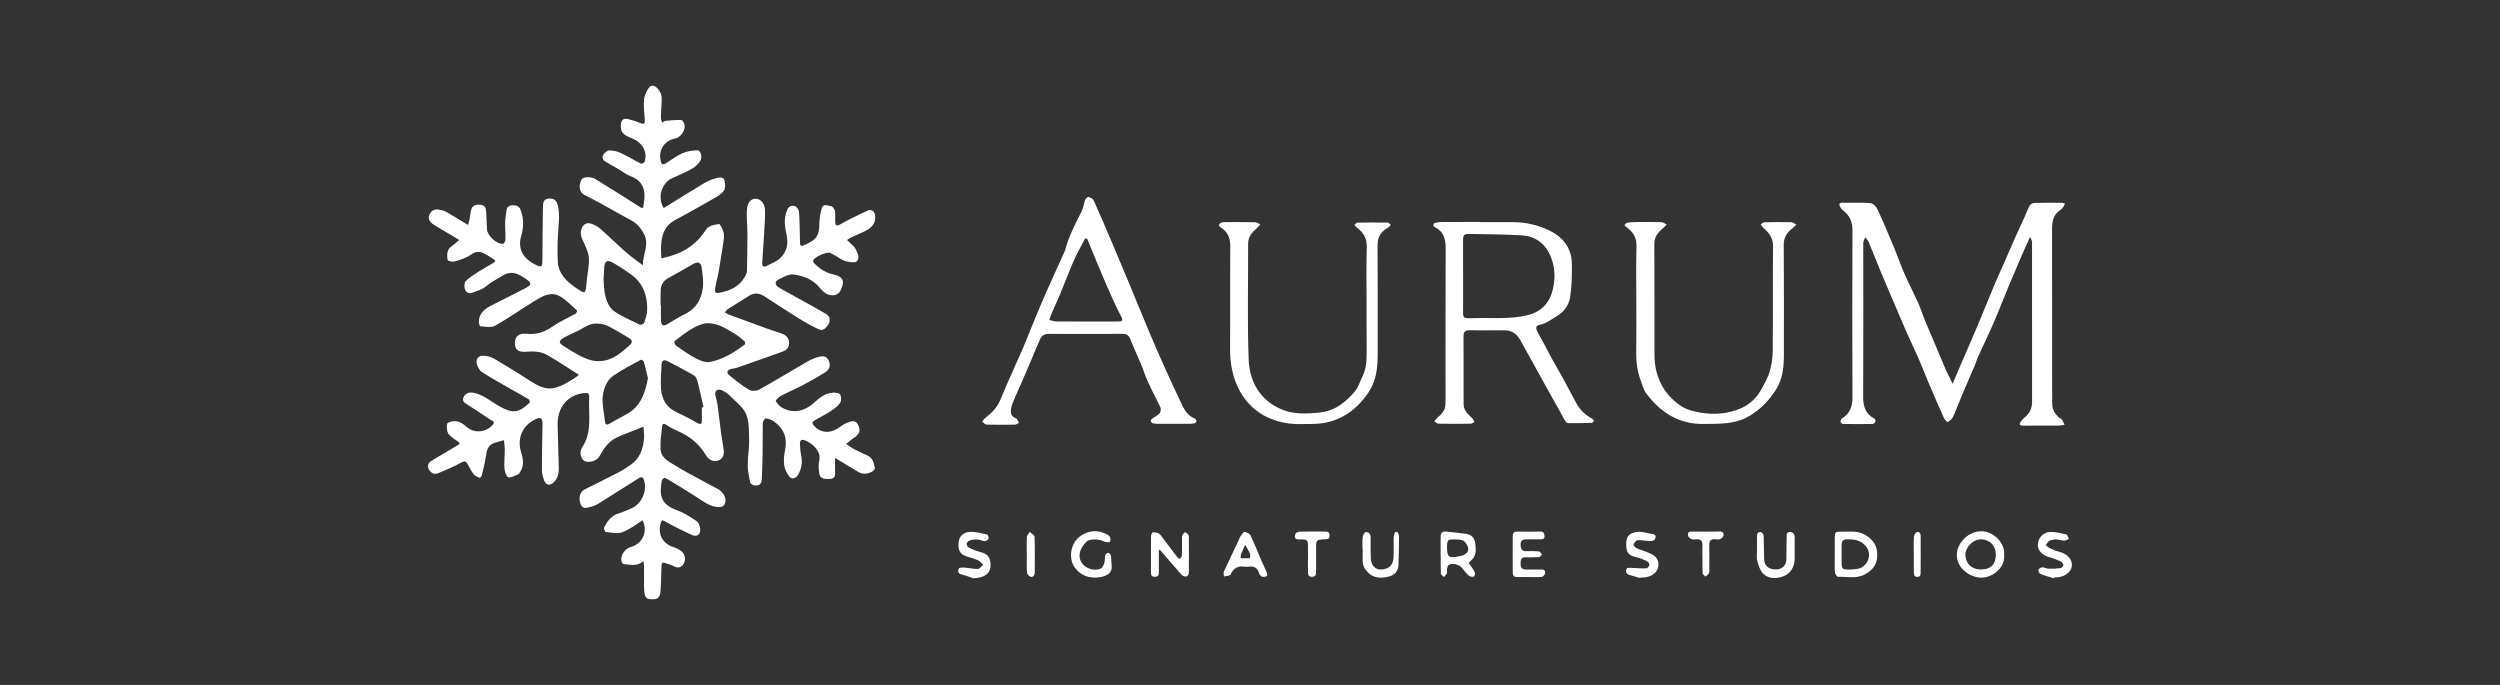
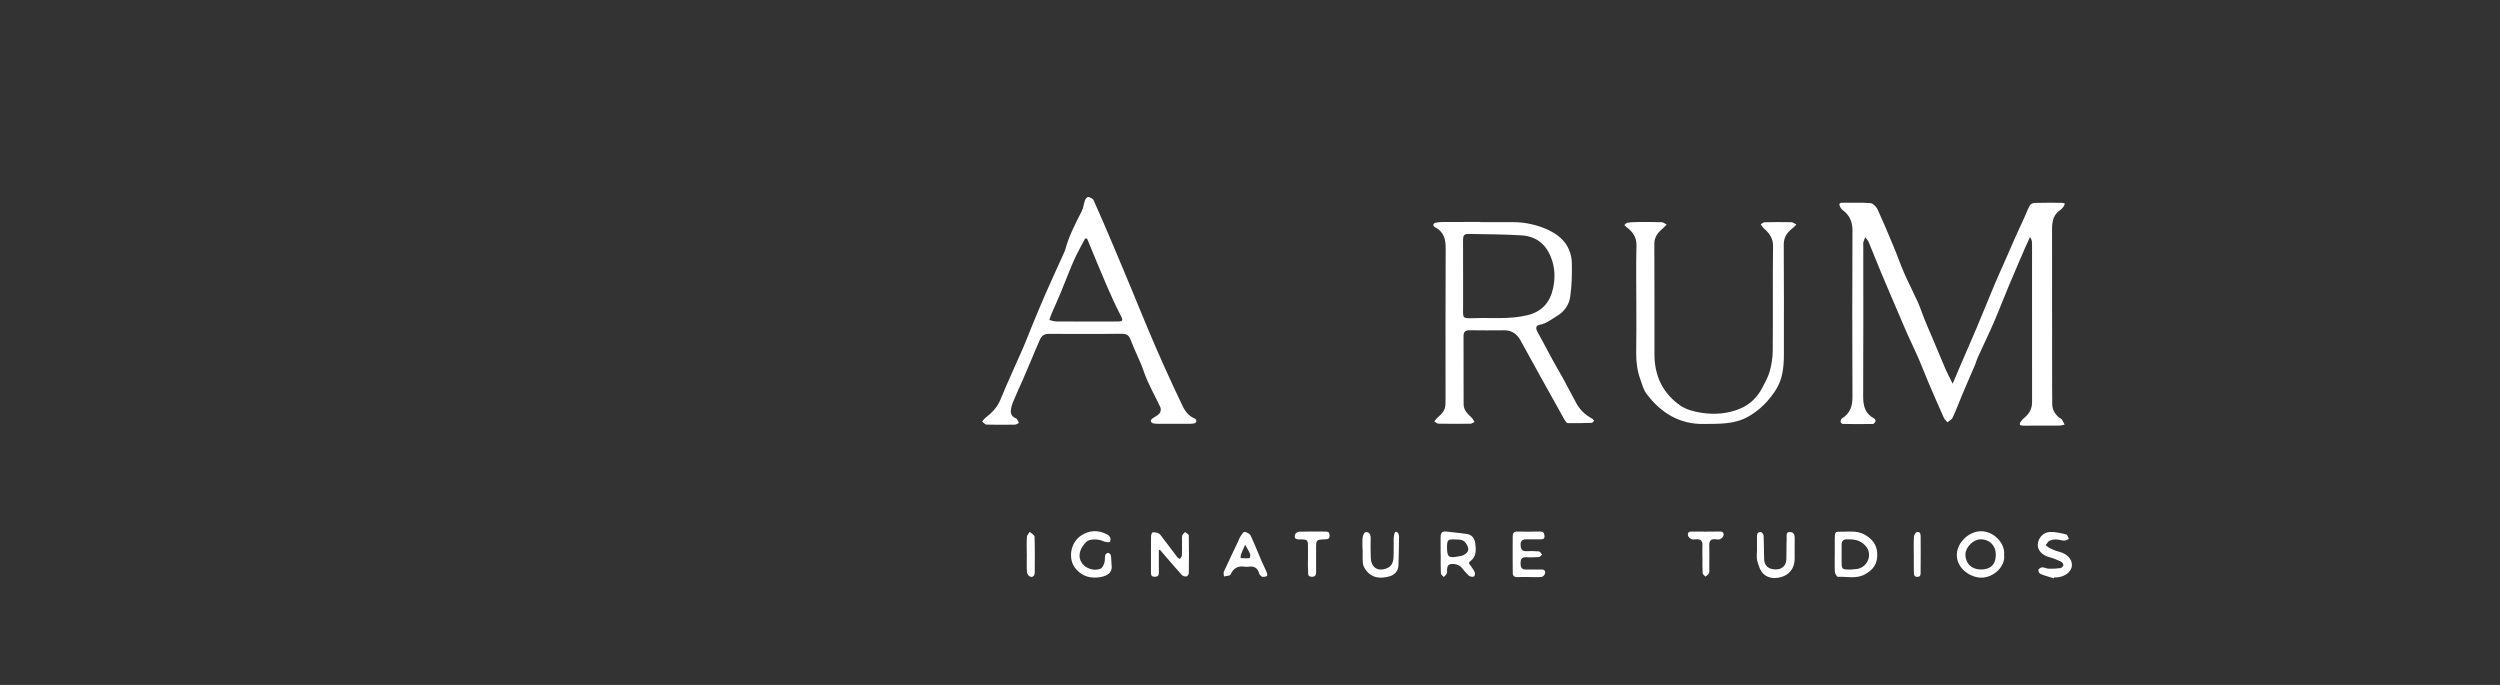
<svg xmlns="http://www.w3.org/2000/svg" width="146" height="40" viewBox="0 0 146 40" fill="none">
  <rect x="0" y="0" width="146" height="40" fill="#333333" stroke="none" />
  <g clip-path="url(#clip0_14475_392603)">
-     <path d="M48.768 26.744C48.768 27.036 48.761 27.301 48.77 27.569C48.777 27.786 48.764 27.953 48.471 27.968C48.072 27.987 47.887 27.927 47.842 27.633C47.806 27.392 47.788 27.128 47.844 26.895C47.975 26.341 47.432 25.884 47.011 25.718C46.774 25.625 46.706 25.739 46.716 25.942C46.729 26.166 46.744 26.391 46.789 26.611C46.873 27.012 46.809 27.379 46.607 27.73C46.489 27.935 46.239 28.013 46.104 27.836C45.96 27.648 45.831 27.415 45.799 27.189C45.758 26.891 45.786 26.572 45.849 26.274C45.999 25.564 45.761 25.021 45.2 24.609C45.064 24.51 44.882 24.456 44.714 24.432C44.669 24.425 44.549 24.607 44.547 24.704C44.532 25.306 44.545 25.91 44.536 26.512C44.529 27.008 44.508 27.504 44.489 27.998C44.478 28.291 44.295 28.39 44.038 28.345C43.95 28.33 43.823 28.242 43.808 28.166C43.739 27.836 43.668 27.497 43.666 27.163C43.664 26.693 43.758 26.22 43.748 25.75C43.737 25.224 43.767 24.65 43.571 24.186C43.391 23.757 42.944 23.438 42.598 23.086C42.478 22.963 42.319 22.87 42.164 22.795C42.083 22.754 41.954 22.743 41.874 22.78C41.814 22.805 41.758 22.933 41.769 23.006C41.797 23.213 41.874 23.414 41.902 23.623C41.98 24.184 42.04 24.747 42.113 25.31C42.158 25.646 42.231 25.981 42.267 26.317C42.293 26.566 42.207 26.796 41.958 26.889C41.66 27.001 41.374 26.848 41.204 26.555C40.826 25.905 40.261 25.472 39.582 25.172C39.361 25.073 39.138 24.967 38.94 24.829C38.789 24.723 38.686 24.721 38.667 24.9C38.618 25.342 38.551 25.791 38.577 26.233C38.609 26.777 39.103 26.977 39.49 27.219C39.99 27.534 40.521 27.802 41.041 28.086C41.316 28.237 41.591 28.388 41.87 28.529C42.212 28.699 42.409 29.016 42.362 29.301C42.313 29.596 42.123 29.633 41.877 29.607C41.412 29.56 41.069 29.277 40.695 29.038C40.113 28.662 39.52 28.302 38.92 27.948C38.785 27.868 38.673 27.95 38.643 28.112C38.499 28.91 38.577 29.452 39.526 29.793C39.934 29.939 40.315 30.185 40.678 30.431C40.802 30.515 40.884 30.738 40.895 30.901C40.914 31.236 40.688 31.378 40.386 31.234C39.859 30.986 39.331 30.735 38.828 30.446C38.663 30.351 38.635 30.381 38.594 30.52C38.388 31.214 38.697 31.764 39.382 31.971C39.561 32.025 39.752 32.131 39.872 32.269C40.068 32.493 40.038 32.86 39.831 33.046C39.642 33.214 39.438 33.121 39.247 33.016C39.187 32.983 39.116 32.97 39.049 32.946C38.626 32.8 38.633 32.8 38.624 33.274C38.618 33.676 38.6 34.077 38.577 34.478C38.551 34.868 38.441 34.992 38.145 35C37.767 35.009 37.647 34.916 37.623 34.508C37.597 34.049 37.619 33.587 37.614 33.128C37.614 33.018 37.595 32.908 37.58 32.759C37.2 33.119 36.796 32.959 36.411 32.942C36.371 32.94 36.31 32.849 36.297 32.791C36.22 32.446 36.476 32.049 36.828 31.95C37.535 31.751 37.849 31.04 37.528 30.388C37.138 30.628 36.768 30.927 36.345 31.083C36.059 31.188 35.698 31.1 35.376 31.067C35.333 31.063 35.249 30.863 35.281 30.802C35.464 30.451 35.685 30.129 36.096 29.995C36.371 29.907 36.637 29.791 36.901 29.674C37.481 29.419 37.81 28.641 37.61 28.037C37.539 27.823 37.425 27.849 37.281 27.94C36.506 28.429 35.733 28.923 34.955 29.409C34.819 29.493 34.665 29.564 34.51 29.596C34.297 29.64 34.042 29.775 33.911 29.45C33.767 29.098 33.861 28.725 34.139 28.585C34.802 28.25 35.47 27.927 36.13 27.584C36.396 27.446 36.65 27.277 36.89 27.101C37.357 26.758 37.535 26.259 37.599 25.707C37.608 25.625 37.623 25.541 37.619 25.459C37.61 25.278 37.593 25.096 37.578 24.917C37.425 24.98 37.271 25.043 37.118 25.105C36.74 25.256 36.353 25.388 35.988 25.564C35.518 25.793 35.247 26.223 34.996 26.663C34.847 26.924 34.407 27.047 34.139 26.924C33.937 26.831 33.81 26.406 33.988 26.143C34.611 25.219 34.355 24.186 34.409 23.189C34.422 22.969 34.304 22.931 34.093 22.956C33.015 23.086 32.551 23.936 32.566 24.782C32.581 25.631 32.613 26.481 32.635 27.333C32.641 27.635 32.579 27.914 32.36 28.145C32.141 28.378 31.892 28.358 31.78 28.063C31.707 27.868 31.647 27.655 31.647 27.45C31.645 26.611 31.666 25.772 31.679 24.933C31.681 24.838 31.694 24.741 31.677 24.65C31.642 24.464 31.612 24.344 31.342 24.454C30.566 24.773 30.177 25.552 30.42 26.356C30.545 26.773 30.641 27.202 30.349 27.603C30.33 27.631 30.317 27.676 30.291 27.685C30.091 27.763 29.877 27.905 29.692 27.875C29.587 27.858 29.475 27.556 29.462 27.374C29.436 26.999 29.479 26.619 29.479 26.242C29.479 26.063 29.447 25.884 29.43 25.707C29.249 25.759 29.067 25.804 28.886 25.86C28.478 25.987 28.416 26.322 28.368 26.688C28.319 27.055 28.22 27.413 28.134 27.773C28.121 27.827 28.035 27.914 28.016 27.907C27.894 27.855 27.748 27.806 27.67 27.709C27.528 27.53 27.425 27.318 27.314 27.116C27.219 26.945 27.144 26.895 26.931 27.016C26.51 27.256 26.055 27.437 25.608 27.629C25.363 27.735 25.161 27.629 25.047 27.413C24.94 27.213 25.009 27.025 25.208 26.904C25.666 26.63 26.123 26.356 26.583 26.087C26.921 25.89 26.916 25.901 26.607 25.69C26.444 25.578 26.257 25.459 26.166 25.295C26.083 25.144 26.076 24.917 26.117 24.745C26.134 24.669 26.353 24.613 26.487 24.6C26.798 24.572 27.034 24.738 27.26 24.937C27.698 25.323 28.388 25.258 28.772 24.812C28.944 24.613 28.762 24.592 28.648 24.518C28.162 24.201 27.687 23.867 27.193 23.563C26.968 23.425 27.041 23.233 27.118 23.11C27.185 23.004 27.38 22.911 27.509 22.922C28.156 22.972 28.622 23.425 29.155 23.722C29.962 24.173 30.287 24.117 30.929 23.52C30.955 23.496 30.925 23.345 30.882 23.319C30.557 23.12 30.22 22.944 29.889 22.754C29.305 22.417 28.712 22.094 28.145 21.729C27.999 21.636 27.894 21.425 27.846 21.246C27.771 20.961 27.95 20.754 28.248 20.776C28.45 20.788 28.669 20.836 28.841 20.937C29.552 21.356 30.259 21.785 30.948 22.236C31.924 22.875 32.364 22.827 33.486 22.128C33.604 22.055 33.713 21.964 33.812 21.891C33.202 21.507 32.598 21.101 31.971 20.739C31.597 20.523 31.168 20.504 30.736 20.541C30.265 20.581 30.068 20.42 30.068 20.034C30.068 19.654 30.313 19.44 30.753 19.492C31.318 19.557 31.793 19.397 32.261 19.074C32.684 18.778 33.167 18.573 33.619 18.316C33.668 18.288 33.718 18.15 33.703 18.137C33.367 17.844 33.056 17.497 32.669 17.29C32.141 17.005 31.647 17.316 31.198 17.589C30.426 18.058 29.69 18.588 28.903 19.028C28.682 19.153 28.338 19.067 28.05 19.056C28.018 19.054 27.967 18.907 27.965 18.826C27.956 18.286 28.321 18.027 28.74 17.816C29.387 17.488 30.035 17.169 30.678 16.832C31.049 16.638 31.069 16.526 30.721 16.293C30.319 16.026 29.915 15.76 29.374 16.088C29.028 16.297 28.671 16.474 28.355 16.744C28.145 16.923 27.836 16.99 27.565 17.098C27.352 17.182 27.2 17.041 27.148 16.884C27.103 16.742 27.112 16.5 27.202 16.409C27.419 16.194 27.692 16.03 27.952 15.864C28.224 15.689 28.515 15.536 28.792 15.367C28.871 15.318 29.009 15.251 28.835 15.145C28.609 15.007 28.392 14.839 28.147 14.748C27.932 14.669 27.718 14.718 27.494 14.876C27.226 15.066 26.886 15.171 26.564 15.266C26.435 15.305 26.156 15.245 26.143 15.184C26.1 14.999 26.102 14.766 26.179 14.595C26.252 14.44 26.448 14.341 26.587 14.218C26.665 14.151 26.74 14.084 26.817 14.017C26.721 13.957 26.628 13.892 26.529 13.834C26.121 13.592 25.707 13.364 25.309 13.107C25.127 12.988 24.974 12.8 25.069 12.555C25.163 12.311 25.363 12.197 25.627 12.242C25.773 12.268 25.926 12.298 26.053 12.369C26.474 12.608 26.884 12.867 27.333 13.139C27.359 13.042 27.402 12.919 27.425 12.792C27.458 12.63 27.464 12.462 27.5 12.302C27.565 12.022 27.745 11.927 28.033 11.953C28.317 11.976 28.383 12.136 28.392 12.376C28.403 12.716 28.42 13.057 28.439 13.398C28.459 13.763 29.024 14.285 29.376 14.239C29.436 14.231 29.516 14.073 29.518 13.983C29.526 13.653 29.494 13.32 29.5 12.99C29.505 12.768 29.548 12.548 29.571 12.326C29.593 12.121 29.692 12 29.907 11.992C30.113 11.985 30.293 11.996 30.394 12.237C30.609 12.755 30.583 13.29 30.435 13.795C30.244 14.442 30.478 15.044 31.193 15.415C31.66 15.657 31.674 15.624 31.677 15.083C31.683 14.091 31.687 13.096 31.707 12.104C31.711 11.86 31.726 11.595 32.093 11.592C32.364 11.59 32.489 11.703 32.564 11.963C32.676 12.36 32.656 12.744 32.624 13.148C32.568 13.864 32.534 14.591 32.577 15.307C32.615 15.974 33.077 16.422 33.597 16.785C34.197 17.203 34.199 17.192 34.261 16.448C34.3 15.993 34.413 15.536 34.39 15.085C34.373 14.753 34.212 14.418 34.066 14.108C33.954 13.875 33.872 13.663 33.947 13.405C34.031 13.118 34.248 12.967 34.523 13.062C34.706 13.124 34.893 13.217 35.036 13.342C35.556 13.799 36.053 14.287 36.575 14.746C36.858 14.996 37.176 15.21 37.544 15.491C37.535 14.85 37.926 14.291 37.621 13.689C37.445 13.34 37.208 13.049 36.847 12.859C36.252 12.546 35.672 12.203 35.084 11.882C34.768 11.709 34.446 11.549 34.128 11.383C33.748 11.185 33.823 10.704 33.977 10.462C34.07 10.32 34.529 10.309 34.757 10.449C35.638 10.995 36.521 11.536 37.391 12.101C37.533 12.194 37.565 12.13 37.576 12.043C37.632 11.582 37.739 11.129 37.412 10.689C37.172 10.363 36.8 10.322 36.504 10.123C36.141 9.88 35.756 9.668 35.376 9.453C35.2 9.351 35.14 9.191 35.234 9.038C35.307 8.92 35.468 8.784 35.593 8.784C35.819 8.784 36.059 8.842 36.265 8.939C36.665 9.127 37.041 9.362 37.436 9.56C37.477 9.582 37.623 9.502 37.645 9.444C37.834 8.877 37.516 8.335 36.951 8.1C36.398 7.869 36.237 7.757 36.257 7.295C36.267 7.043 36.39 6.883 36.663 6.95C36.91 7.011 37.159 7.084 37.391 7.185C37.647 7.295 37.668 7.183 37.655 6.974C37.629 6.586 37.576 6.193 37.61 5.807C37.632 5.567 37.756 5.319 37.898 5.119C37.995 4.983 38.181 4.948 38.351 5.117C38.551 5.313 38.652 5.539 38.645 5.809C38.637 6.163 38.6 6.517 38.594 6.87C38.592 6.967 38.645 7.065 38.673 7.162C38.738 7.125 38.8 7.06 38.867 7.056C39.174 7.028 39.483 6.998 39.791 7.008C39.857 7.011 39.952 7.175 39.975 7.278C40.04 7.58 39.786 7.977 39.492 8.072C39.447 8.087 39.4 8.091 39.354 8.104C38.746 8.266 38.435 8.814 38.592 9.433C38.635 9.604 38.729 9.636 38.871 9.547C39.196 9.347 39.501 9.105 39.844 8.952C40.111 8.833 40.424 8.79 40.721 8.773C40.918 8.762 41.041 9.187 40.886 9.414C40.768 9.588 40.598 9.75 40.416 9.852C40.04 10.061 39.645 10.233 39.251 10.408C38.635 10.684 38.377 11.552 38.759 12.151C39.559 11.657 40.355 11.155 41.163 10.674C41.38 10.544 41.629 10.462 41.874 10.393C42.04 10.348 42.27 10.335 42.317 10.555C42.358 10.745 42.373 11.006 42.272 11.142C42.123 11.344 41.872 11.482 41.647 11.614C41.028 11.974 40.401 12.315 39.776 12.665C39.593 12.766 39.395 12.85 39.228 12.973C38.736 13.333 38.624 13.868 38.605 14.431C38.596 14.651 38.618 14.871 38.626 15.094C38.811 15.044 38.996 15.001 39.18 14.945C40.063 14.681 40.751 14.179 41.251 13.381C41.37 13.193 41.728 13.113 41.988 13.083C42.063 13.074 42.212 13.402 42.263 13.594C42.306 13.756 42.274 13.946 42.248 14.121C42.162 14.701 42.072 15.281 41.971 15.861C41.917 16.174 41.819 16.479 41.773 16.791C41.724 17.119 41.778 17.147 42.104 17.078C42.695 16.953 43.204 16.705 43.509 16.148C43.563 16.049 43.621 15.937 43.623 15.829C43.64 15.145 43.649 14.459 43.649 13.775C43.649 13.398 43.625 13.021 43.612 12.641C43.608 12.522 43.608 12.403 43.617 12.287C43.642 11.851 43.827 11.605 44.126 11.605C44.424 11.605 44.676 11.89 44.678 12.3C44.682 12.783 44.645 13.269 44.618 13.752C44.587 14.27 44.542 14.787 44.517 15.307C44.506 15.518 44.532 15.659 44.822 15.506C45.097 15.361 45.387 15.268 45.61 15.027C45.954 14.66 46.046 14.25 45.945 13.769C45.84 13.262 45.743 12.755 45.977 12.246C46.083 12.015 46.259 11.983 46.431 12.043C46.536 12.08 46.652 12.25 46.661 12.367C46.699 12.908 46.706 13.452 46.716 13.995C46.723 14.423 46.725 14.429 47.103 14.252C47.713 13.97 47.849 13.719 47.849 13.059C47.849 12.762 47.915 12.46 47.99 12.168C48.074 11.849 48.345 12.028 48.523 12.037C48.609 12.041 48.736 12.203 48.757 12.309C48.796 12.514 48.766 12.731 48.774 12.945C48.785 13.161 48.841 13.232 49.077 13.098C49.584 12.811 50.111 12.561 50.637 12.311C50.888 12.192 51.062 12.309 51.107 12.593C51.163 12.951 50.968 13.277 50.551 13.482C50.259 13.627 49.958 13.748 49.664 13.886C49.593 13.918 49.533 13.974 49.468 14.019C49.531 14.078 49.595 14.134 49.655 14.194C49.765 14.308 49.909 14.41 49.969 14.546C50.066 14.768 50.246 15.022 50.038 15.258C49.915 15.396 49.322 15.273 49.12 15.137C48.918 14.999 48.703 14.873 48.482 14.77C48.3 14.684 47.595 14.994 47.496 15.193C47.477 15.234 47.496 15.324 47.533 15.359C47.844 15.68 48.209 15.928 48.65 16.021C49.322 16.163 49.331 16.494 49.067 17C48.91 17.3 48.459 17.331 48.141 17.074C48.031 16.985 47.934 16.88 47.844 16.772C47.449 16.299 46.895 16.103 46.334 16.03C46.05 15.993 45.715 16.198 45.432 16.347C45.247 16.444 45.258 16.638 45.449 16.765C45.584 16.856 45.728 16.931 45.87 17.011C46.663 17.451 47.464 17.876 48.244 18.336C48.439 18.452 48.534 18.674 48.379 18.936C48.222 19.201 48.042 19.339 47.806 19.227C47.406 19.039 47.017 18.823 46.641 18.59C45.969 18.174 45.307 17.738 44.643 17.307C44.351 17.117 44.055 17.082 43.752 17.27C43.329 17.531 42.908 17.794 42.489 18.064C42.426 18.105 42.386 18.183 42.334 18.243C42.403 18.284 42.465 18.336 42.538 18.362C43.288 18.64 44.04 18.916 44.792 19.188C45.067 19.287 45.346 19.373 45.621 19.466C45.943 19.576 46.093 19.768 46.083 20.068C46.072 20.361 45.872 20.478 45.625 20.564C44.772 20.862 43.922 21.17 43.069 21.468C42.948 21.511 42.815 21.518 42.688 21.55C42.471 21.608 42.409 21.766 42.575 21.902C42.948 22.21 43.331 22.516 43.745 22.765C43.894 22.853 44.186 22.838 44.345 22.749C45.305 22.214 46.242 21.639 47.196 21.09C47.404 20.972 47.638 20.883 47.87 20.829C48.111 20.773 48.319 20.823 48.42 21.119C48.529 21.433 48.386 21.625 48.156 21.768C47.741 22.025 47.316 22.266 46.884 22.493C46.463 22.713 46.025 22.896 45.604 23.116C45.477 23.183 45.284 23.384 45.305 23.418C45.391 23.571 45.526 23.724 45.679 23.811C46.304 24.162 46.968 24.042 47.546 23.513C47.859 23.228 48.194 22.961 48.639 22.933C48.785 22.924 49.017 22.95 49.067 23.038C49.138 23.168 49.144 23.414 49.062 23.53C48.92 23.729 48.706 23.886 48.495 24.024C48.203 24.214 47.885 24.365 47.584 24.544C47.464 24.617 47.38 24.682 47.535 24.859C47.898 25.273 48.439 25.345 48.955 24.999C49.127 24.883 49.299 24.749 49.49 24.682C49.685 24.615 49.926 24.499 50.087 24.768C50.259 25.062 50.227 25.286 49.98 25.491C49.917 25.543 49.844 25.578 49.782 25.627C49.66 25.724 49.539 25.823 49.417 25.923C49.569 26.026 49.715 26.143 49.879 26.229C50.134 26.365 50.403 26.479 50.665 26.604C50.968 26.747 51.036 27.038 51.092 27.325C51.103 27.383 51.022 27.493 50.953 27.53C50.673 27.679 50.39 27.733 50.091 27.541C49.685 27.288 49.273 27.051 48.768 26.744ZM37.84 22.091C37.767 21.79 37.696 21.459 37.604 21.134C37.589 21.078 37.464 20.991 37.438 21.006C36.899 21.302 36.347 21.578 35.842 21.925C35.518 22.15 35.324 22.497 35.236 22.918C35.109 23.509 35.281 24.067 35.333 24.637C35.346 24.768 35.417 24.848 35.576 24.753C35.915 24.553 36.263 24.369 36.607 24.18C37.415 23.735 37.67 22.969 37.84 22.091ZM35.256 16.226C35.251 16.226 35.245 16.228 35.241 16.228C35.266 16.535 35.269 16.843 35.324 17.143C35.402 17.561 35.559 17.98 35.922 18.215C36.377 18.508 36.882 18.728 37.374 18.964C37.43 18.989 37.597 18.918 37.617 18.86C37.698 18.616 37.788 18.362 37.795 18.109C37.814 17.287 37.574 16.56 36.886 16.053C36.534 15.793 36.164 15.553 35.784 15.335C35.462 15.152 35.314 15.251 35.286 15.626C35.271 15.825 35.264 16.026 35.256 16.226ZM40.987 23.798C41.019 23.791 41.054 23.785 41.086 23.776C40.972 23.28 40.867 22.78 40.74 22.286C40.706 22.156 40.639 21.99 40.536 21.93C40.027 21.632 39.501 21.36 38.978 21.088C38.766 20.978 38.643 21.067 38.635 21.298C38.615 21.781 38.562 22.266 38.607 22.743C38.656 23.284 38.895 23.755 39.415 24.02C39.836 24.236 40.272 24.432 40.676 24.678C40.993 24.872 40.989 24.693 40.989 24.469C40.987 24.244 40.987 24.022 40.987 23.798ZM38.579 17.837C38.585 17.837 38.594 17.837 38.6 17.837C38.6 18.133 38.592 18.429 38.603 18.722C38.613 19.013 38.734 19.067 38.985 18.923C39.314 18.731 39.632 18.519 39.973 18.357C40.637 18.042 40.966 17.49 41.047 16.802C41.092 16.412 41.028 16.004 40.974 15.607C40.935 15.318 40.742 15.266 40.478 15.419C39.997 15.698 39.513 15.976 39.024 16.239C38.734 16.396 38.598 16.638 38.585 16.951C38.57 17.246 38.579 17.542 38.579 17.837ZM41.273 18.873C40.615 18.955 40.008 19.455 39.389 19.924C39.363 19.943 39.415 20.139 39.477 20.184C39.857 20.45 40.239 20.722 40.65 20.937C40.89 21.062 41.204 21.183 41.453 21.138C42.22 20.998 42.875 20.579 43.494 20.12C43.524 20.096 43.526 19.967 43.496 19.941C43.273 19.76 43.051 19.563 42.802 19.425C42.373 19.186 41.965 18.873 41.273 18.873ZM34.862 18.899C34.381 18.86 34.003 19.229 33.559 19.412C33.344 19.501 33.138 19.608 32.935 19.721C32.62 19.898 32.611 20.016 32.908 20.204C33.208 20.396 33.511 20.59 33.827 20.756C34.282 20.994 34.751 21.168 35.292 21.062C35.889 20.946 36.31 20.564 36.74 20.189C36.981 19.977 36.948 19.859 36.658 19.697C36.506 19.613 36.364 19.509 36.212 19.43C35.793 19.212 35.419 18.886 34.862 18.899Z" fill="white" />
    <path d="M114.035 22.411C114.22 21.975 114.366 21.621 114.519 21.27C114.826 20.555 115.142 19.846 115.443 19.13C115.808 18.26 116.16 17.387 116.525 16.515C116.678 16.151 116.847 15.79 117.006 15.428C117.23 14.919 117.449 14.408 117.675 13.898C117.868 13.465 118.072 13.036 118.267 12.602C118.358 12.401 118.429 12.19 118.54 12.002C118.588 11.922 118.716 11.853 118.811 11.851C119.342 11.836 119.872 11.84 120.403 11.843C120.465 11.843 120.527 11.871 120.59 11.888C120.564 11.948 120.551 12.015 120.512 12.065C120.457 12.138 120.396 12.216 120.321 12.265C119.917 12.531 119.84 12.923 119.84 13.374C119.846 16.412 119.842 19.449 119.844 22.488C119.844 22.855 119.853 23.222 119.851 23.586C119.849 23.934 120.014 24.192 120.272 24.402C120.317 24.438 120.386 24.453 120.414 24.499C120.476 24.594 120.521 24.699 120.573 24.801C120.465 24.818 120.358 24.853 120.25 24.853C119.554 24.857 118.858 24.85 118.164 24.859C117.95 24.861 117.902 24.792 118.016 24.62C118.072 24.535 118.145 24.46 118.222 24.397C118.512 24.16 118.673 23.869 118.673 23.485C118.671 20.387 118.673 17.292 118.671 14.194C118.671 14.082 118.637 13.967 118.555 13.84C118.452 14.062 118.347 14.282 118.25 14.507C117.928 15.253 117.606 15.999 117.292 16.75C117 17.447 116.731 18.154 116.431 18.847C116.134 19.531 115.808 20.202 115.498 20.881C115.436 21.017 115.402 21.166 115.344 21.304C115.088 21.901 114.826 22.495 114.575 23.095C114.394 23.522 114.235 23.962 114.04 24.382C113.986 24.497 113.838 24.568 113.735 24.661C113.664 24.576 113.567 24.503 113.524 24.406C113.211 23.705 112.905 23.002 112.603 22.296C112.416 21.858 112.25 21.41 112.061 20.974C111.853 20.495 111.623 20.025 111.408 19.546C111.232 19.153 111.067 18.754 110.897 18.359C110.547 17.54 110.192 16.722 109.849 15.9C109.602 15.309 109.37 14.71 109.122 14.116C109.082 14.019 108.994 13.944 108.927 13.857C108.89 13.954 108.847 14.049 108.82 14.146C108.805 14.203 108.815 14.263 108.815 14.323C108.815 17.266 108.824 20.21 108.809 23.153C108.807 23.718 108.929 24.169 109.46 24.445C109.503 24.466 109.546 24.568 109.528 24.609C109.505 24.671 109.43 24.758 109.376 24.76C108.787 24.771 108.199 24.768 107.608 24.758C107.565 24.758 107.49 24.676 107.49 24.633C107.49 24.564 107.522 24.464 107.576 24.432C108.048 24.143 108.186 23.718 108.184 23.179C108.169 19.941 108.169 16.701 108.184 13.463C108.186 12.954 108.023 12.576 107.625 12.28C107.556 12.229 107.494 12.151 107.458 12.071C107.389 11.929 107.404 11.834 107.608 11.838C108.149 11.849 108.695 11.819 109.234 11.862C109.38 11.873 109.569 12.06 109.64 12.214C109.977 12.941 110.289 13.681 110.596 14.42C110.807 14.923 110.981 15.441 111.2 15.939C111.451 16.513 111.741 17.067 111.999 17.637C112.147 17.967 112.257 18.314 112.392 18.651C112.553 19.048 112.725 19.438 112.893 19.833C113.137 20.413 113.376 20.995 113.625 21.572C113.739 21.826 113.87 22.07 114.035 22.411Z" fill="white" />
    <path d="M86.448 12.973C87.084 12.973 87.72 12.973 88.358 12.973C89.082 12.973 89.778 13.133 90.426 13.432C91.238 13.81 91.775 14.438 91.795 15.374C91.81 16.03 91.793 16.696 91.698 17.343C91.629 17.822 91.341 18.215 90.895 18.476C90.583 18.657 90.315 18.892 89.937 18.963C89.67 19.013 89.668 19.171 89.812 19.425C90.104 19.939 90.371 20.469 90.654 20.987C90.871 21.386 91.105 21.776 91.322 22.173C91.567 22.622 91.805 23.073 92.044 23.524C92.257 23.929 92.573 24.229 92.974 24.445C93.024 24.471 93.056 24.527 93.097 24.57C93.052 24.613 93.009 24.691 92.961 24.693C92.493 24.71 92.022 24.721 91.554 24.71C91.492 24.708 91.415 24.598 91.372 24.52C90.905 23.69 90.441 22.855 89.98 22.022C89.586 21.311 89.193 20.599 88.802 19.887C88.596 19.511 88.297 19.287 87.851 19.289C87.178 19.294 86.508 19.298 85.836 19.287C85.582 19.283 85.468 19.369 85.47 19.63C85.477 20.952 85.479 22.277 85.475 23.599C85.473 23.979 85.733 24.182 85.965 24.413C86.027 24.475 86.061 24.566 86.108 24.643C86.031 24.678 85.956 24.743 85.879 24.745C85.254 24.753 84.63 24.756 84.005 24.743C83.924 24.74 83.842 24.654 83.763 24.609C83.823 24.535 83.874 24.453 83.945 24.393C84.177 24.195 84.394 23.985 84.411 23.653C84.418 23.535 84.42 23.418 84.42 23.299C84.42 20.37 84.411 17.438 84.428 14.509C84.431 13.952 84.31 13.514 83.78 13.258C83.741 13.238 83.7 13.167 83.707 13.126C83.711 13.083 83.767 13.023 83.808 13.014C83.945 12.986 84.087 12.964 84.227 12.964C84.97 12.96 85.711 12.962 86.454 12.962C86.448 12.969 86.448 12.971 86.448 12.973ZM85.445 16.127C85.445 16.718 85.445 17.309 85.445 17.9C85.445 18.599 85.352 18.605 86.134 18.579C87.153 18.547 88.171 18.655 89.191 18.411C90.066 18.202 90.523 17.637 90.695 16.856C90.83 16.248 90.822 15.611 90.56 14.983C90.229 14.192 89.657 13.797 88.854 13.745C87.855 13.681 86.852 13.683 85.851 13.663C85.49 13.657 85.445 13.706 85.442 14.073C85.442 14.755 85.445 15.441 85.445 16.127Z" fill="white" />
    <path d="M63.382 19.501C62.663 19.501 61.943 19.505 61.226 19.499C60.978 19.496 60.826 19.624 60.736 19.824C60.557 20.215 60.398 20.614 60.231 21.009C60.068 21.395 59.904 21.781 59.737 22.165C59.548 22.601 59.346 23.03 59.165 23.47C59.094 23.64 59.043 23.828 59.032 24.009C59.022 24.21 59.131 24.35 59.333 24.434C59.415 24.467 59.451 24.607 59.507 24.697C59.43 24.732 59.35 24.799 59.273 24.799C58.719 24.807 58.164 24.812 57.61 24.797C57.524 24.794 57.443 24.68 57.359 24.618C57.419 24.549 57.466 24.464 57.537 24.41C57.926 24.115 58.246 23.785 58.439 23.308C58.85 22.296 59.318 21.308 59.754 20.305C59.962 19.824 60.143 19.332 60.345 18.849C60.594 18.247 60.845 17.645 61.107 17.048C61.453 16.265 61.812 15.486 62.164 14.705C62.179 14.673 62.194 14.641 62.203 14.606C62.413 13.799 62.8 13.068 63.174 12.33C63.273 12.134 63.29 11.899 63.367 11.687C63.395 11.608 63.507 11.489 63.55 11.5C63.666 11.53 63.823 11.597 63.866 11.692C64.272 12.593 64.658 13.504 65.045 14.414C65.395 15.238 65.739 16.067 66.083 16.893C66.424 17.717 66.759 18.545 67.107 19.369C67.419 20.107 67.739 20.843 68.068 21.572C68.392 22.29 68.725 23.006 69.067 23.716C69.221 24.037 69.438 24.311 69.788 24.449C69.831 24.467 69.87 24.549 69.872 24.602C69.874 24.639 69.819 24.702 69.775 24.715C69.687 24.741 69.591 24.751 69.498 24.751C68.862 24.753 68.225 24.753 67.589 24.749C67.496 24.749 67.397 24.743 67.309 24.712C67.262 24.697 67.208 24.626 67.204 24.577C67.202 24.533 67.256 24.473 67.299 24.441C67.436 24.339 67.606 24.27 67.715 24.145C67.782 24.07 67.812 23.891 67.771 23.798C67.455 23.103 67.054 22.441 66.809 21.723C66.583 21.067 66.257 20.463 66.018 19.82C65.919 19.552 65.752 19.492 65.509 19.492C64.798 19.503 64.089 19.501 63.382 19.501ZM63.492 13.948C63.453 13.937 63.415 13.927 63.378 13.916C63.157 14.343 62.912 14.759 62.719 15.199C62.433 15.846 62.188 16.511 61.917 17.162C61.756 17.551 61.578 17.93 61.413 18.314C61.361 18.435 61.324 18.56 61.281 18.685C61.413 18.715 61.544 18.769 61.677 18.772C62.536 18.78 63.397 18.776 64.257 18.776C64.598 18.776 64.94 18.782 65.281 18.774C65.471 18.769 65.634 18.776 65.475 18.476C65.155 17.874 64.878 17.247 64.607 16.621C64.222 15.734 63.861 14.839 63.492 13.948Z" fill="white" />
    <path d="M95.561 17.695C95.561 16.584 95.539 15.473 95.571 14.362C95.586 13.862 95.361 13.545 94.998 13.271C94.948 13.234 94.908 13.187 94.862 13.144C94.918 13.096 94.97 13.018 95.032 13.008C95.217 12.98 95.406 12.969 95.593 12.967C96.076 12.962 96.56 12.96 97.043 12.977C97.142 12.982 97.236 13.068 97.335 13.116C97.269 13.18 97.208 13.251 97.138 13.31C96.841 13.558 96.609 13.817 96.613 14.252C96.626 16.403 96.618 18.554 96.62 20.704C96.622 21.964 97.118 22.991 98.154 23.699C98.487 23.927 98.929 24.035 99.337 24.102C100.126 24.232 100.931 24.165 101.659 23.85C102.188 23.621 102.63 23.203 102.908 22.663C103.071 22.344 103.26 22.025 103.354 21.682C103.462 21.291 103.526 20.877 103.528 20.474C103.546 18.442 103.522 16.407 103.546 14.375C103.552 13.888 103.309 13.601 102.989 13.316C102.923 13.256 102.88 13.167 102.826 13.092C102.905 13.053 102.983 12.982 103.062 12.98C103.58 12.969 104.1 12.964 104.618 12.977C104.714 12.98 104.809 13.066 104.905 13.116C104.841 13.18 104.781 13.254 104.708 13.31C104.39 13.556 104.169 13.827 104.171 14.278C104.188 16.418 104.179 18.556 104.179 20.696C104.179 21.434 104.113 22.15 103.694 22.793C103.288 23.414 102.8 23.921 102.143 24.305C101.307 24.794 100.418 24.745 99.52 24.76C98.072 24.786 96.991 24.108 96.151 22.991C95.982 22.767 95.906 22.465 95.808 22.193C95.627 21.692 95.548 21.175 95.554 20.638C95.571 19.658 95.561 18.677 95.561 17.695Z" fill="white" />
-     <path d="M79.808 17.626C79.808 16.563 79.784 15.497 79.819 14.434C79.836 13.922 79.627 13.581 79.249 13.297C79.191 13.254 79.153 13.189 79.103 13.133C79.161 13.087 79.219 13.001 79.279 13.001C79.868 12.99 80.457 12.99 81.043 13.001C81.103 13.001 81.163 13.085 81.223 13.13C81.172 13.184 81.129 13.251 81.069 13.286C80.676 13.51 80.448 13.81 80.45 14.3C80.463 16.427 80.457 18.556 80.457 20.685C80.457 21.468 80.381 22.234 79.924 22.911C79.112 24.115 78.01 24.775 76.54 24.76C76.115 24.756 75.685 24.792 75.269 24.732C74.042 24.557 73.056 23.979 72.426 22.872C71.98 22.085 71.829 21.233 71.836 20.331C71.851 18.357 71.829 16.381 71.849 14.408C71.853 13.911 71.713 13.536 71.281 13.279C71.234 13.251 71.183 13.171 71.189 13.126C71.198 13.077 71.269 13.029 71.324 13.003C71.374 12.977 71.438 12.971 71.496 12.971C72.098 12.971 72.699 12.967 73.301 12.979C73.402 12.982 73.503 13.059 73.604 13.1C73.535 13.178 73.47 13.262 73.393 13.331C73.114 13.575 72.888 13.829 72.89 14.244C72.901 16.502 72.835 18.763 72.925 21.017C72.974 22.284 73.58 23.36 74.813 23.895C75.524 24.203 76.295 24.175 77.071 24.091C77.971 23.994 78.596 23.487 79.135 22.842C79.331 22.609 79.419 22.288 79.558 22.009C79.827 21.474 79.814 20.899 79.814 20.323C79.806 19.423 79.808 18.523 79.808 17.626Z" fill="white" />
    <path d="M117.041 32.403C117.129 33.106 116.388 33.764 115.662 33.734C115.024 33.708 114.255 33.169 114.278 32.375C114.3 31.685 114.972 31.033 115.687 31.024C116.431 31.016 117.112 31.728 117.041 32.403ZM115.675 33.259C116.25 33.259 116.549 32.97 116.555 32.403C116.562 31.868 116.192 31.493 115.659 31.497C115.236 31.501 114.781 31.959 114.781 32.381C114.779 32.901 115.146 33.259 115.675 33.259Z" fill="white" />
    <path d="M107.15 32.375C107.15 32.069 107.146 31.762 107.15 31.456C107.157 31.061 107.168 31.042 107.544 31.05C107.984 31.061 108.431 30.977 108.854 31.201C109.305 31.441 109.599 31.773 109.629 32.297C109.666 32.92 109.4 33.274 108.914 33.54C108.399 33.822 107.859 33.665 107.331 33.684C107.273 33.686 107.163 33.503 107.157 33.402C107.137 33.059 107.15 32.716 107.15 32.375ZM108.063 33.261C108.203 33.248 108.345 33.248 108.482 33.222C109.077 33.11 109.389 32.36 108.938 31.866C108.631 31.529 108.265 31.49 107.861 31.495C107.634 31.497 107.548 31.609 107.55 31.823C107.554 32.129 107.55 32.435 107.55 32.742C107.552 33.259 107.554 33.259 108.063 33.261Z" fill="white" />
    <path d="M67.677 32.101C67.677 32.366 67.677 32.632 67.677 32.897C67.677 33.074 67.674 33.251 67.677 33.43C67.679 33.594 67.632 33.682 67.436 33.682C67.249 33.682 67.217 33.592 67.217 33.447C67.217 32.737 67.213 32.03 67.221 31.32C67.221 31.24 67.275 31.096 67.311 31.091C67.43 31.081 67.569 31.096 67.668 31.154C67.773 31.216 67.844 31.337 67.922 31.441C68.203 31.81 68.48 32.181 68.764 32.55C68.796 32.593 68.856 32.612 68.906 32.642C68.946 32.575 69.017 32.511 69.022 32.444C69.037 32.161 69.028 31.877 69.03 31.594C69.03 31.488 69.013 31.376 69.043 31.277C69.067 31.197 69.15 31.137 69.206 31.068C69.284 31.137 69.425 31.206 69.425 31.277C69.44 32.008 69.438 32.742 69.427 33.475C69.427 33.542 69.344 33.656 69.288 33.665C69.202 33.678 69.075 33.643 69.019 33.581C68.594 33.106 68.179 32.619 67.763 32.135C67.735 32.123 67.707 32.112 67.677 32.101Z" fill="white" />
    <path d="M84.132 32.364C84.132 32.034 84.132 31.702 84.132 31.372C84.132 31.149 84.201 31.009 84.463 31.044C84.867 31.096 85.273 31.121 85.672 31.186C85.969 31.236 86.121 31.443 86.158 31.745C86.203 32.129 86.227 32.504 85.87 32.77C85.713 32.886 85.834 32.962 85.898 33.054C85.982 33.175 86.074 33.294 86.128 33.43C86.154 33.499 86.117 33.66 86.081 33.669C85.992 33.693 85.857 33.684 85.793 33.628C85.629 33.484 85.49 33.309 85.352 33.138C85.208 32.959 84.77 32.862 84.6 32.996C84.547 33.037 84.523 33.132 84.51 33.205C84.495 33.298 84.527 33.402 84.495 33.486C84.465 33.568 84.381 33.628 84.321 33.697C84.261 33.63 84.151 33.563 84.147 33.494C84.13 33.117 84.138 32.739 84.138 32.362C84.136 32.364 84.134 32.364 84.132 32.364ZM84.506 31.956C84.506 32.53 84.605 32.61 85.176 32.493C85.269 32.474 85.365 32.465 85.449 32.426C85.803 32.26 85.829 32.028 85.599 31.712C85.423 31.471 85.189 31.518 84.968 31.505C84.555 31.482 84.508 31.54 84.506 31.956Z" fill="white" />
    <path d="M89.288 33.699C89.064 33.699 88.839 33.691 88.615 33.702C88.435 33.71 88.345 33.626 88.345 33.46C88.338 32.739 88.338 32.019 88.343 31.298C88.345 31.145 88.411 31.04 88.603 31.044C89.049 31.055 89.498 31.05 89.945 31.042C90.13 31.037 90.184 31.126 90.199 31.294C90.214 31.492 90.085 31.495 89.956 31.497C89.685 31.501 89.415 31.501 89.142 31.497C88.91 31.492 88.789 31.59 88.802 31.835C88.813 32.053 88.875 32.2 89.133 32.189C89.38 32.178 89.629 32.178 89.874 32.202C89.941 32.209 89.997 32.321 90.057 32.386C89.997 32.437 89.939 32.526 89.874 32.532C89.617 32.552 89.357 32.552 89.097 32.545C88.854 32.539 88.802 32.677 88.8 32.884C88.796 33.104 88.847 33.259 89.103 33.259C89.41 33.259 89.715 33.268 90.022 33.259C90.203 33.255 90.263 33.358 90.229 33.496C90.207 33.578 90.104 33.688 90.027 33.695C89.784 33.717 89.535 33.699 89.288 33.699Z" fill="white" />
    <path d="M64.914 32.975C65 33.484 64.596 33.682 64.093 33.725C63.528 33.773 63.071 33.568 62.757 33.128C62.388 32.608 62.499 31.68 63.153 31.266C63.636 30.96 64.138 30.938 64.654 31.21C64.847 31.311 64.895 31.475 64.82 31.646C64.802 31.685 64.547 31.665 64.433 31.607C64.141 31.46 63.61 31.465 63.434 31.648C63.024 32.073 62.933 32.509 63.178 32.877C63.391 33.199 63.907 33.374 64.274 33.21C64.379 33.162 64.457 32.994 64.495 32.867C64.54 32.724 64.512 32.563 64.547 32.416C64.56 32.36 64.658 32.286 64.719 32.286C64.772 32.286 64.86 32.371 64.873 32.429C64.903 32.578 64.899 32.733 64.914 32.975Z" fill="white" />
    <path d="M73.709 33.689C73.674 33.652 73.563 33.589 73.539 33.501C73.449 33.164 73.243 33.046 72.912 33.095C72.843 33.106 72.77 33.106 72.701 33.095C72.304 33.033 72.035 33.171 71.864 33.553C71.827 33.633 71.614 33.63 71.481 33.667C71.477 33.572 71.438 33.462 71.473 33.387C71.743 32.793 72.027 32.209 72.306 31.62C72.356 31.516 72.39 31.404 72.452 31.309C72.517 31.212 72.62 31.052 72.686 31.061C72.813 31.081 72.985 31.171 73.037 31.279C73.266 31.76 73.458 32.258 73.668 32.748C73.765 32.972 73.881 33.19 73.973 33.417C74.057 33.637 74.012 33.691 73.709 33.689ZM72.716 31.816C72.613 32.051 72.538 32.207 72.478 32.366C72.452 32.435 72.461 32.517 72.452 32.593C72.628 32.599 72.802 32.612 72.976 32.599C72.996 32.597 73.034 32.422 73.006 32.351C72.942 32.187 72.841 32.038 72.716 31.816Z" fill="white" />
-     <path d="M56.837 33.773C56.609 33.695 56.383 33.598 56.149 33.546C55.913 33.494 55.941 33.326 55.999 33.201C56.025 33.143 56.214 33.141 56.325 33.147C56.59 33.166 56.854 33.233 57.116 33.225C57.217 33.222 57.312 33.069 57.41 32.985C57.318 32.897 57.241 32.776 57.131 32.726C56.908 32.627 56.667 32.569 56.435 32.489C56.066 32.364 55.941 32.14 55.98 31.68C56.008 31.339 56.246 31.076 56.661 31.061C56.989 31.048 57.324 31.143 57.649 31.216C57.696 31.227 57.754 31.393 57.73 31.46C57.707 31.529 57.587 31.605 57.511 31.602C57.374 31.598 57.241 31.516 57.103 31.51C56.942 31.501 56.768 31.508 56.622 31.566C56.416 31.648 56.401 31.883 56.594 31.986C56.794 32.094 57.015 32.172 57.236 32.232C57.662 32.349 57.803 32.504 57.842 32.873C57.898 33.443 57.578 33.736 56.837 33.773Z" fill="white" />
    <path d="M119.943 33.775C119.681 33.693 119.415 33.622 119.161 33.518C119.097 33.492 119.026 33.348 119.043 33.281C119.062 33.214 119.185 33.134 119.264 33.132C119.387 33.128 119.511 33.209 119.638 33.212C119.868 33.218 120.098 33.209 120.325 33.179C120.394 33.171 120.499 33.067 120.502 33.007C120.502 32.933 120.424 32.826 120.353 32.793C120.132 32.69 119.902 32.597 119.666 32.534C119.266 32.426 118.989 32.135 119.006 31.799C119.026 31.43 119.309 31.087 119.717 31.067C120.033 31.052 120.358 31.137 120.669 31.212C120.738 31.229 120.774 31.382 120.826 31.473C120.734 31.508 120.641 31.574 120.549 31.572C120.398 31.57 120.248 31.508 120.098 31.505C119.962 31.503 119.812 31.52 119.692 31.579C119.599 31.624 119.543 31.747 119.47 31.838C119.552 31.898 119.625 31.974 119.713 32.014C119.879 32.092 120.048 32.172 120.227 32.213C120.706 32.327 121.024 32.653 121 33.035C120.979 33.393 120.579 33.697 120.102 33.721C120.055 33.723 120.008 33.721 119.96 33.721C119.954 33.738 119.95 33.755 119.943 33.775Z" fill="white" />
-     <path d="M95.73 33.745C95.576 33.697 95.355 33.633 95.133 33.566C94.927 33.503 94.946 33.333 95.002 33.195C95.019 33.151 95.189 33.16 95.29 33.164C95.576 33.173 95.864 33.203 96.147 33.192C96.214 33.19 96.326 33.056 96.326 32.981C96.328 32.906 96.231 32.798 96.151 32.759C95.965 32.668 95.765 32.586 95.563 32.543C95.103 32.442 94.968 32.273 94.97 31.779C94.972 31.365 95.101 31.13 95.612 31.063C95.909 31.024 96.225 31.15 96.534 31.195C96.746 31.227 96.691 31.395 96.648 31.49C96.62 31.555 96.476 31.605 96.383 31.6C96.132 31.594 95.881 31.531 95.632 31.547C95.543 31.551 95.438 31.702 95.397 31.808C95.38 31.849 95.505 31.982 95.589 32.019C95.864 32.14 96.162 32.215 96.431 32.349C96.774 32.522 96.903 32.774 96.839 33.102C96.772 33.43 96.529 33.6 96.229 33.686C96.096 33.723 95.95 33.721 95.73 33.745Z" fill="white" />
    <path d="M102.607 32.042C102.607 31.794 102.609 31.546 102.607 31.298C102.605 31.128 102.706 31.05 102.85 31.08C102.914 31.093 102.994 31.216 102.998 31.292C103.017 31.751 103.009 32.213 103.026 32.672C103.041 33.05 103.294 33.255 103.711 33.255C104.063 33.255 104.31 33.033 104.323 32.677C104.338 32.265 104.323 31.851 104.343 31.436C104.349 31.296 104.272 31.067 104.53 31.07C104.779 31.072 104.815 31.257 104.811 31.469C104.802 31.846 104.809 32.226 104.809 32.603C104.809 33.095 104.59 33.483 104.147 33.656C103.763 33.805 103.305 33.816 102.985 33.516C102.792 33.335 102.695 33.02 102.624 32.748C102.566 32.526 102.613 32.278 102.613 32.042C102.609 32.042 102.609 32.042 102.607 32.042Z" fill="white" />
    <path d="M79.569 32.092C79.569 31.857 79.552 31.618 79.578 31.385C79.591 31.273 79.677 31.087 79.748 31.078C79.96 31.052 80.048 31.203 80.046 31.415C80.042 31.805 80.038 32.194 80.055 32.584C80.078 33.149 80.461 33.393 80.987 33.19C81.281 33.078 81.367 32.821 81.382 32.545C81.402 32.181 81.385 31.814 81.391 31.447C81.393 31.344 81.412 31.238 81.44 31.137C81.449 31.102 81.505 31.05 81.531 31.055C81.578 31.063 81.634 31.1 81.655 31.141C81.687 31.201 81.707 31.277 81.705 31.344C81.696 31.898 81.69 32.453 81.67 33.007C81.657 33.352 81.445 33.579 81.14 33.661C80.654 33.788 80.098 33.809 79.715 33.218C79.649 33.117 79.597 32.987 79.589 32.869C79.569 32.61 79.582 32.351 79.582 32.09C79.578 32.092 79.574 32.092 79.569 32.092Z" fill="white" />
    <path d="M76.386 32.597C76.386 32.396 76.386 32.196 76.386 31.997C76.386 31.514 76.383 31.497 75.868 31.503C75.614 31.505 75.582 31.38 75.638 31.206C75.659 31.134 75.79 31.052 75.874 31.05C76.368 31.035 76.86 31.044 77.354 31.044C77.513 31.044 77.647 31.044 77.647 31.277C77.647 31.495 77.522 31.488 77.376 31.495C76.86 31.52 76.86 31.523 76.86 32.038C76.86 32.463 76.862 32.886 76.86 33.311C76.858 33.483 76.888 33.684 76.618 33.684C76.325 33.684 76.405 33.455 76.394 33.302C76.373 33.069 76.386 32.832 76.386 32.597Z" fill="white" />
    <path d="M99.421 32.59C99.421 32.342 99.412 32.094 99.423 31.846C99.436 31.583 99.316 31.479 99.064 31.494C98.97 31.501 98.865 31.52 98.785 31.486C98.701 31.451 98.607 31.367 98.583 31.285C98.545 31.147 98.594 31.041 98.781 31.044C99.335 31.05 99.889 31.05 100.444 31.041C100.626 31.039 100.684 31.139 100.65 31.281C100.628 31.363 100.536 31.451 100.454 31.486C100.375 31.52 100.267 31.501 100.175 31.492C99.915 31.469 99.814 31.585 99.821 31.842C99.831 32.291 99.825 32.739 99.823 33.19C99.823 33.285 99.842 33.391 99.806 33.471C99.767 33.553 99.67 33.609 99.599 33.675C99.541 33.609 99.438 33.546 99.434 33.475C99.415 33.181 99.425 32.884 99.425 32.588C99.425 32.59 99.423 32.59 99.421 32.59Z" fill="white" />
    <path d="M59.962 32.34C59.962 32.01 59.95 31.68 59.971 31.352C59.977 31.251 60.081 31.156 60.139 31.059C60.235 31.154 60.413 31.247 60.418 31.344C60.441 32.036 60.433 32.731 60.429 33.425C60.429 33.583 60.353 33.725 60.179 33.682C60.093 33.66 59.982 33.525 59.975 33.434C59.952 33.072 59.967 32.705 59.967 32.34C59.965 32.34 59.962 32.34 59.962 32.34Z" fill="white" />
    <path d="M111.765 32.403C111.765 32.049 111.752 31.697 111.773 31.346C111.78 31.249 111.866 31.096 111.943 31.076C112.139 31.026 112.166 31.199 112.166 31.341C112.171 32.036 112.171 32.728 112.164 33.423C112.164 33.546 112.173 33.688 111.971 33.688C111.771 33.688 111.773 33.546 111.771 33.425C111.76 33.084 111.767 32.744 111.767 32.403C111.767 32.403 111.767 32.403 111.765 32.403Z" fill="white" />
  </g>
  <defs>
    <clipPath id="clip0_14475_392603">
      <rect width="96" height="30" fill="white" transform="translate(25 5)" />
    </clipPath>
  </defs>
</svg>